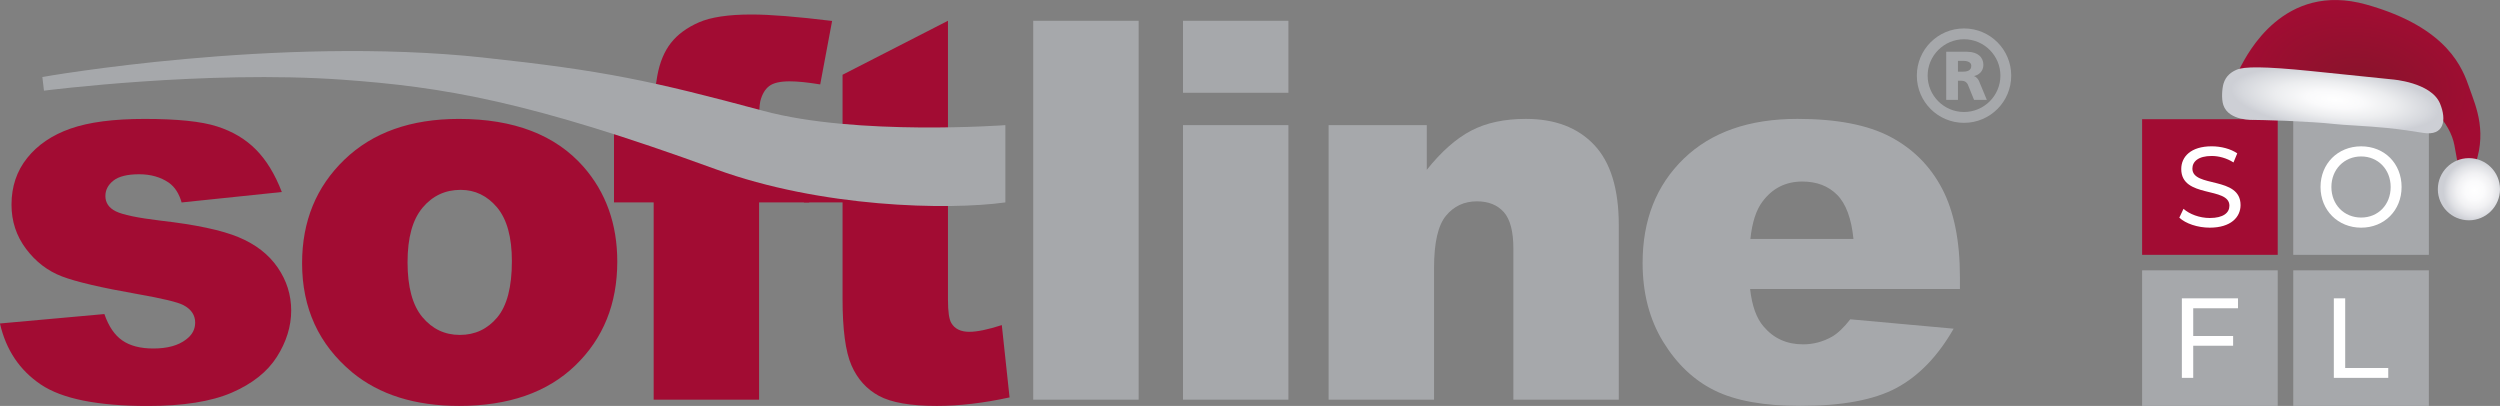
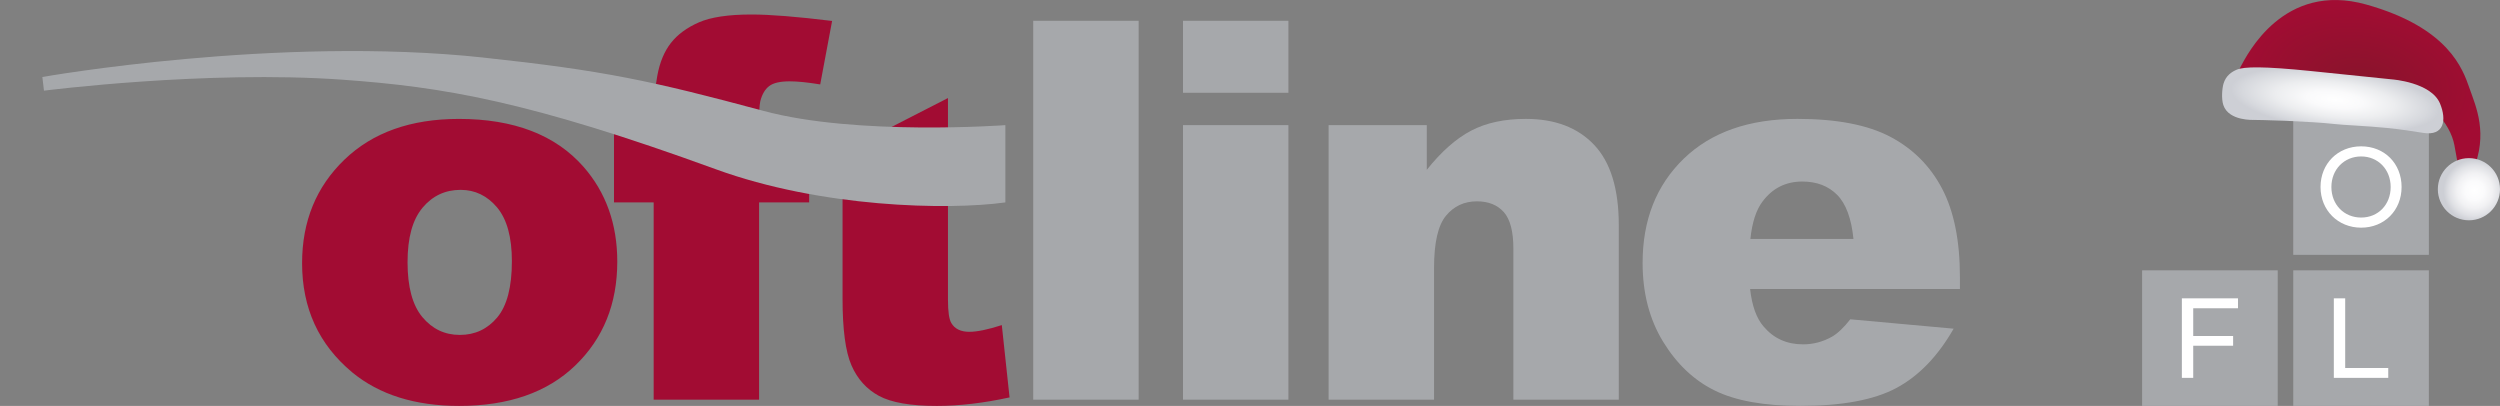
<svg xmlns="http://www.w3.org/2000/svg" id="_Слой_2" data-name="Слой 2" viewBox="0 0 900 146.13">
  <rect x="0" y="0" width="900" height="146.13" fill="#808080" stroke="none" />
  <defs>
    <style>
      .cls-1 {
        fill: url(#_Безымянный_градиент_57);
      }

      .cls-2 {
        fill: url(#_Безымянный_градиент_61);
      }

      .cls-3 {
        fill: url(#_Безымянный_градиент_60);
      }

      .cls-4 {
        fill: #fff;
      }

      .cls-5 {
        fill: #a6a8ab;
      }

      .cls-6 {
        fill: #a20c33;
      }
    </style>
    <radialGradient id="_Безымянный_градиент_57" data-name="Безымянный градиент 57" cx="483.93" cy="53.8" fx="483.93" fy="53.8" r="13.44" gradientTransform="translate(-769.83 -327.44) rotate(8.51) scale(3.42 2.11)" gradientUnits="userSpaceOnUse">
      <stop offset="0" stop-color="#88142b" />
      <stop offset="1" stop-color="#a20c33" />
    </radialGradient>
    <radialGradient id="_Безымянный_градиент_61" data-name="Безымянный градиент 61" cx="481.22" cy="78.27" fx="481.22" fy="78.27" r="11.05" gradientTransform="translate(2461.06 298.73) rotate(-173.52) scale(3.41 1) skewX(-.25)" gradientUnits="userSpaceOnUse">
      <stop offset="0" stop-color="#fff" />
      <stop offset=".27" stop-color="#fafafb" />
      <stop offset=".57" stop-color="#ecedef" />
      <stop offset=".89" stop-color="#d6d8dd" />
      <stop offset="1" stop-color="#cdcfd5" />
    </radialGradient>
    <radialGradient id="_Безымянный_градиент_60" data-name="Безымянный градиент 60" cx="496.3" cy="64.63" fx="496.3" fy="64.63" r="3.28" gradientTransform="translate(-795.42 -225.06) rotate(2.46) scale(3.42)" gradientUnits="userSpaceOnUse">
      <stop offset="0" stop-color="#fff" />
      <stop offset=".31" stop-color="#fbfbfc" />
      <stop offset=".57" stop-color="#f1f1f3" />
      <stop offset=".81" stop-color="#e0e1e5" />
      <stop offset="1" stop-color="#cdcfd5" />
    </radialGradient>
  </defs>
  <g id="Layer_1" data-name="Layer 1">
    <g>
      <g>
-         <path class="cls-6" d="M0,116.45l37.58-3.39c1.53,4.45,3.71,7.63,6.49,9.53,2.79,1.92,6.5,2.87,11.15,2.87,5.07,0,9-1.09,11.79-3.26,2.17-1.62,3.25-3.63,3.25-6.06,0-2.73-1.44-4.85-4.32-6.34-2.07-1.06-7.5-2.36-16.29-3.91-13.13-2.31-22.26-4.43-27.36-6.39-5.11-1.95-9.41-5.25-12.91-9.9-3.5-4.65-5.24-9.96-5.24-15.91,0-6.51,1.88-12.13,5.66-16.84,3.78-4.72,8.98-8.24,15.6-10.56,6.63-2.33,15.51-3.48,26.65-3.48,11.77,0,20.45.89,26.05,2.69,5.61,1.78,10.29,4.56,14.02,8.33,3.75,3.77,6.86,8.87,9.34,15.29l-36.08,3.76c-.92-3.23-2.46-5.6-4.61-7.12-2.95-2.01-6.5-3.03-10.68-3.03s-7.32.76-9.25,2.28c-1.94,1.53-2.9,3.38-2.9,5.55,0,2.42,1.24,4.27,3.72,5.5,2.47,1.25,7.87,2.37,16.16,3.37,12.57,1.43,21.93,3.41,28.05,5.95,6.13,2.55,10.83,6.17,14.08,10.9,3.25,4.71,4.88,9.88,4.88,15.53s-1.73,11.27-5.16,16.66c-3.44,5.4-8.85,9.69-16.25,12.89-7.39,3.19-17.48,4.79-30.23,4.79-18.01,0-30.83-2.57-38.48-7.72-7.65-5.15-12.55-12.47-14.72-21.96h0Z" />
        <path class="cls-6" d="M126.78,134.04c9.8,8.06,22.64,12.09,38.51,12.09,17.79,0,31.74-4.85,41.81-14.56,10.07-9.71,15.12-22.18,15.12-37.38,0-13.53-4.07-24.91-12.18-34.17-10.12-11.47-25.06-17.21-44.84-17.21-17.31,0-31.05,4.88-41.2,14.66-10.17,9.78-15.25,22.2-15.25,37.28,0,16.2,6.01,29.29,18.04,39.29M152.1,74.79c3.6-4.29,8.18-6.44,13.71-6.44,5.22,0,9.61,2.12,13.16,6.35,3.53,4.24,5.31,10.68,5.31,19.33,0,9.29-1.76,16.04-5.27,20.24-3.51,4.19-8,6.3-13.46,6.3s-9.9-2.14-13.48-6.4c-3.57-4.27-5.35-10.86-5.35-19.76s1.8-15.33,5.4-19.63h0Z" />
        <path class="cls-6" d="M273.27,45.05h18.03v27.82h-18.03v71.01h-37.95v-71.01h-14.28v-27.82h14.28v-4.45c0-4.03.43-8.45,1.3-13.27.87-4.83,2.5-8.78,4.89-11.84,2.39-3.06,5.75-5.54,10.07-7.43,4.32-1.9,10.65-2.84,18.98-2.84,6.65,0,16.32.77,29,2.32l-4.28,22.85c-4.54-.74-8.21-1.11-11.01-1.11-3.43,0-5.89.57-7.38,1.72-1.49,1.14-2.55,2.96-3.18,5.43-.31,1.36-.46,4.24-.46,8.62h0Z" />
-         <path class="cls-6" d="M341.27,72.86v35.06c0,4.22.39,7,1.2,8.36,1.24,2.12,3.4,3.17,6.49,3.17,2.79,0,6.67-.79,11.69-2.42l2.79,26.04c-9.36,2.04-18.09,3.06-26.21,3.06-9.42,0-16.37-1.21-20.82-3.62-4.46-2.42-7.75-6.08-9.89-11.01-2.14-4.91-3.2-12.89-3.2-23.91v-34.73h-13.91v-27.82h13.91v-18.13l37.95-19.44v65.39h0Z" />
+         <path class="cls-6" d="M341.27,72.86v35.06c0,4.22.39,7,1.2,8.36,1.24,2.12,3.4,3.17,6.49,3.17,2.79,0,6.67-.79,11.69-2.42l2.79,26.04c-9.36,2.04-18.09,3.06-26.21,3.06-9.42,0-16.37-1.21-20.82-3.62-4.46-2.42-7.75-6.08-9.89-11.01-2.14-4.91-3.2-12.89-3.2-23.91v-34.73h-13.91h13.91v-18.13l37.95-19.44v65.39h0Z" />
        <polygon class="cls-5" points="371.96 7.48 409.91 7.48 409.91 143.88 371.96 143.88 371.96 7.48 371.96 7.48" />
        <polygon class="cls-5" points="425.88 143.88 463.83 143.88 463.83 45.05 425.88 45.05 425.88 143.88 425.88 143.88" />
        <polygon class="cls-5" points="425.88 7.48 425.88 33.4 463.83 33.4 463.83 7.48 425.88 7.48 425.88 7.48" />
        <path class="cls-5" d="M478.29,45.05h35.35v16.09c5.25-6.58,10.58-11.28,15.97-14.1,5.39-2.83,11.96-4.24,19.71-4.24,10.46,0,18.65,3.11,24.57,9.35,5.91,6.23,8.87,15.87,8.87,28.9v62.83h-37.94v-54.36c0-6.2-1.16-10.59-3.45-13.17-2.3-2.57-5.52-3.87-9.68-3.87-4.59,0-8.3,1.74-11.16,5.21-2.85,3.47-4.27,9.71-4.27,18.71v47.48h-37.96V45.05h0Z" />
        <path class="cls-5" d="M705.57,99.75c0-13.07-2.13-23.67-6.41-31.83-4.28-8.16-10.5-14.38-18.66-18.68-8.18-4.3-19.32-6.44-33.44-6.44-17.39,0-31.03,4.78-40.91,14.33-9.88,9.57-14.81,22.06-14.81,37.52,0,10.86,2.46,20.31,7.37,28.35,4.92,8.04,11.11,13.91,18.6,17.59,7.48,3.69,17.75,5.54,30.8,5.54,15.03,0,26.55-2.15,34.61-6.46,8.04-4.31,14.91-11.42,20.59-21.34l-37.2-3.38c-2.33,2.98-4.51,5.05-6.53,6.23-3.31,1.87-6.8,2.79-10.49,2.79-5.84,0-10.55-2.13-14.17-6.39-2.58-2.97-4.21-7.47-4.88-13.53h75.53v-4.3h0ZM630.14,86.01c.62-5.94,2.07-10.42,4.35-13.43,3.58-4.82,8.36-7.23,14.35-7.23,5.17,0,9.36,1.6,12.53,4.79,3.18,3.2,5.13,8.5,5.88,15.88h-37.11Z" />
        <path class="cls-5" d="M174.01,20.73c43.25,4.64,60.54,8.34,100.84,19.19,33.61,9.07,87.08,5.13,87.08,5.13v27.82c-20.94,2.89-66.39,1.85-104.21-11.93-67.64-24.64-98.27-29.65-134.45-32.25-49.04-3.51-107.44,3.95-107.44,3.95l-.58-4.92s84.56-14.98,158.76-7h0Z" />
-         <path class="cls-5" d="M704.86,25.8h1.86c2.7,0,2.94-1.37,2.94-2.08,0-1.85-2.56-1.81-2.94-1.81h-1.86v3.89h0ZM708.19,18.64c3.84,0,5.83,2.04,5.83,4.7,0,2.42-1.75,3.7-3.36,4.03v.05c1.04.29,1.71,1.51,1.8,1.8l2.8,6.74h-4.6l-2.23-5.5c-.1-.24-.67-1.39-2.23-1.39h-1.34v6.88h-4.22v-17.32h7.55ZM707.05,40.32c7.21,0,13.1-5.88,13.1-13.09s-5.89-13.1-13.1-13.1-13.1,5.89-13.1,13.1,5.89,13.09,13.1,13.09M707.05,10.24c9.4,0,16.99,7.59,16.99,16.99s-7.59,16.99-16.99,16.99-16.99-7.59-16.99-16.99,7.59-16.99,16.99-16.99h0Z" />
      </g>
      <g>
        <rect class="cls-5" x="771.16" y="97.32" width="48.82" height="48.81" />
        <rect class="cls-5" x="825.57" y="97.32" width="48.82" height="48.81" />
-         <rect class="cls-6" x="771.16" y="42.91" width="48.82" height="48.83" />
        <rect class="cls-5" x="825.57" y="42.91" width="48.82" height="48.83" />
        <path class="cls-4" d="M789.56,110.97v9.98h14.36v3.52h-14.36v11.57h-4.09v-28.63h20.21v3.56h-16.12Z" />
        <path class="cls-4" d="M840.18,107.41h4.09v25.07h15.5v3.56h-19.59v-28.63Z" />
-         <path class="cls-4" d="M784.55,78.36l1.51-3.19c2.13,1.92,5.77,3.31,9.45,3.31,4.95,0,7.08-1.92,7.08-4.42,0-6.99-17.34-2.58-17.34-13.21,0-4.42,3.44-8.18,10.96-8.18,3.35,0,6.83.9,9.2,2.54l-1.35,3.27c-2.5-1.59-5.32-2.33-7.85-2.33-4.87,0-6.95,2.05-6.95,4.54,0,6.99,17.34,2.62,17.34,13.13,0,4.38-3.52,8.14-11.09,8.14-4.38,0-8.67-1.47-10.96-3.6Z" />
        <path class="cls-4" d="M835.39,67.32c0-8.38,6.2-14.64,14.63-14.64s14.55,6.22,14.55,14.64-6.2,14.64-14.55,14.64-14.63-6.26-14.63-14.64ZM860.64,67.32c0-6.34-4.55-11-10.63-11s-10.71,4.66-10.71,11,4.55,11,10.71,11,10.63-4.66,10.63-11Z" />
      </g>
      <g>
        <path class="cls-1" d="M885.36,62.04s-.38-2.19-1.78-9.79c-1.42-7.7-9.5-18.23-23.19-19.09-13.69-.87-42.56-1.61-47.41-3.29l-4.52-.81s-4.14-.86-1.8-5.11c2.34-4.25,15.38-30.67,45.19-22.32,29.81,8.35,34.82,23.43,37.16,30.12,2.34,6.69,6.84,16.36,1.23,29.69l-4.89.61Z" />
        <path class="cls-2" d="M811.4,43.16s-9.04.5-10.99-5.32c-.78-2.31-.43-6.06.04-7.68.87-3,3.02-4.32,4.73-5.06,2.64-1.14,9.53-1.28,26.85.48,17.32,1.76,29.14,3,29.14,3,0,0,14.07,1.03,17.25,8.72,2.39,5.78,1.58,11.78-6.11,10.53-3.4-.56-8.44-1.31-13.03-1.77-7.36-.74-15.61-1.01-19.37-1.46-3.11-.37-10.51-.84-16.96-1.11-6.22-.26-11.54-.32-11.54-.32Z" />
        <circle class="cls-3" cx="888.81" cy="68.12" r="11.19" />
      </g>
    </g>
  </g>
</svg>